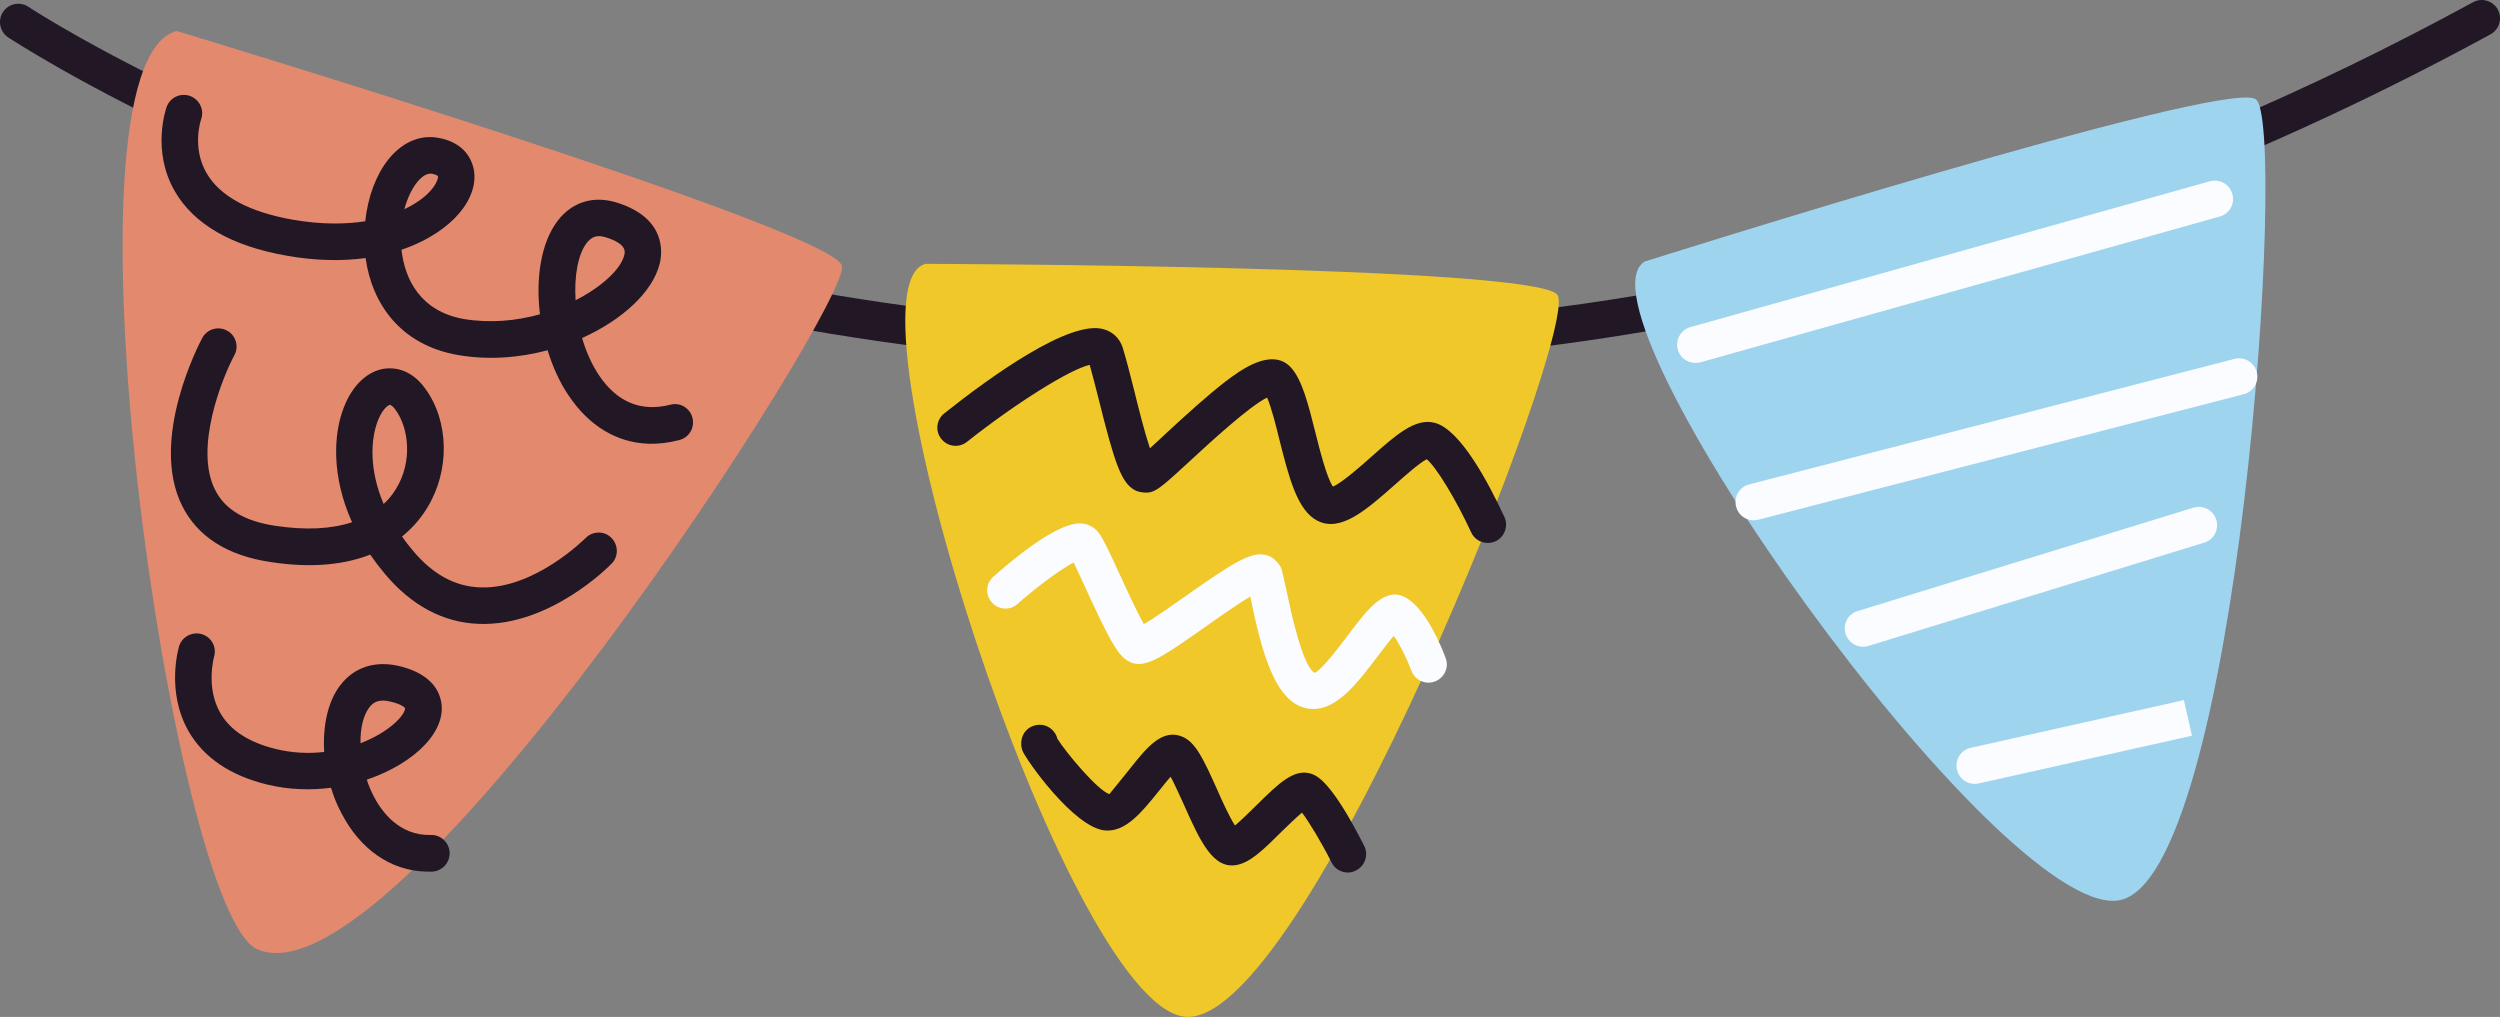
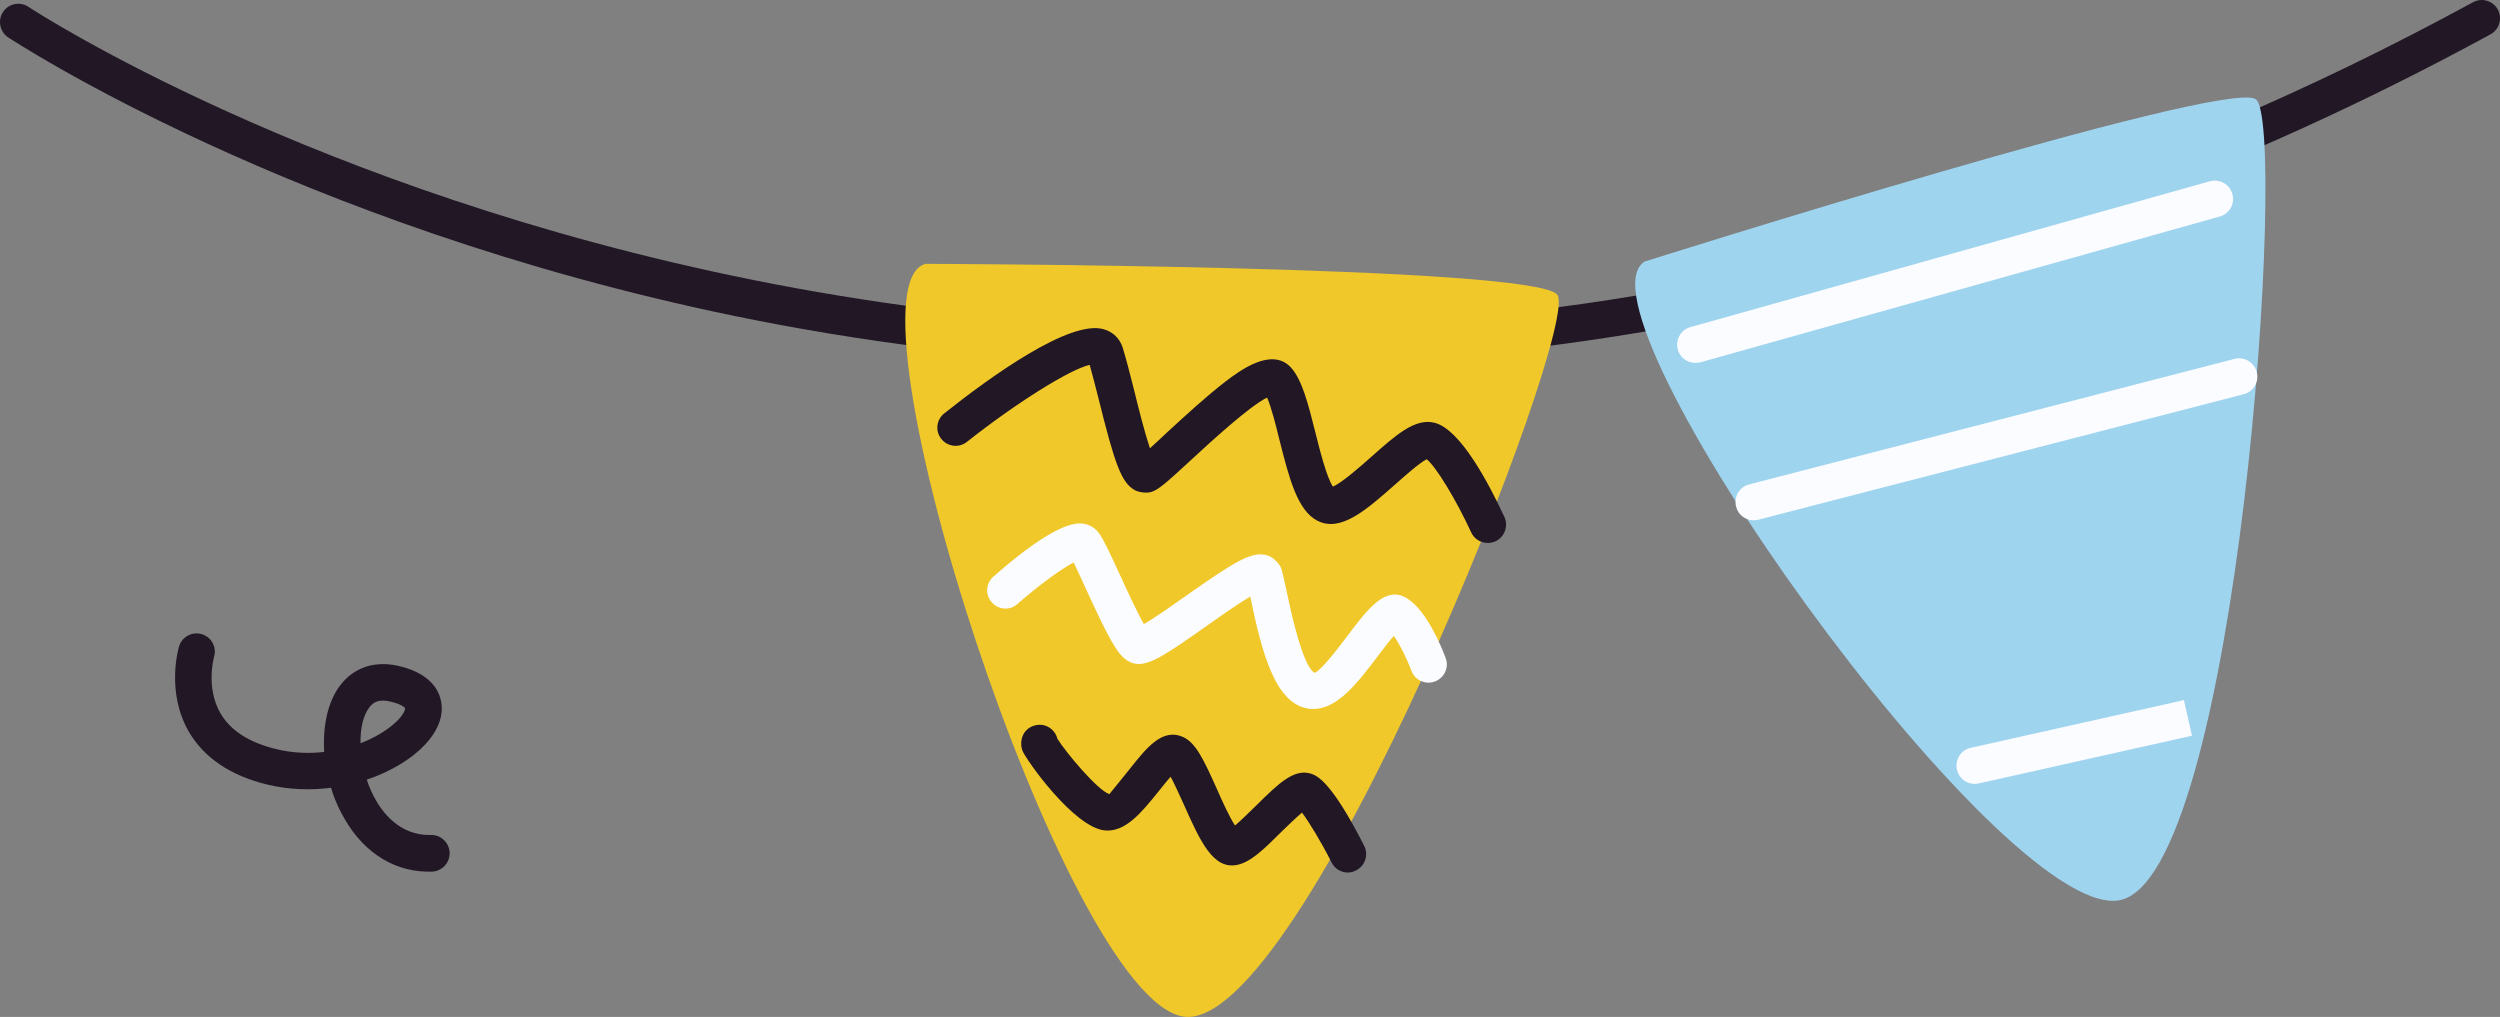
<svg xmlns="http://www.w3.org/2000/svg" version="1.1" id="레이어_1" x="0px" y="0px" width="71.8px" height="29.206px" viewBox="0 0 71.8 29.206" enable-background="new 0 0 71.8 29.206" xml:space="preserve">
  <rect x="0" y="0" width="71.8" height="29.206" fill="#808080" stroke="none" />
  <g>
    <path fill="#221725" d="M32.969,10.484c-4.425-0.148-8.408-0.697-11.841-1.403C8.372,6.457,0.313,1.122,0.229,1.07   c-0.235-0.16-0.301-0.489-0.141-0.729s0.489-0.305,0.729-0.145c0.311,0.211,31.848,20.763,70.207-0.131   c0.254-0.139,0.573-0.048,0.712,0.208c0.14,0.254,0.044,0.573-0.206,0.712C57.113,8.834,43.733,10.843,32.969,10.484" />
-     <path fill="#E2896E" d="M5.071,0.889c0,0,18.842,5.686,19.111,6.745c0.266,1.063-12.848,21.475-16.813,19.618   C4.974,26.13,1.459,1.858,5.071,0.889" />
    <path fill="#F0C829" d="M26.579,7.578c0,0,17.418,0.041,18.144,0.882c0.722,0.834-7.332,21.33-10.755,20.733   C30.541,28.591,24.025,8.283,26.579,7.578" />
    <path fill="#9FD4EF" d="M47.228,7.514c0,0,16.606-5.25,17.553-4.668c0.946,0.578-0.508,22.551-3.953,23.016   C57.377,26.333,45.01,8.959,47.228,7.514" />
    <path fill="#221725" d="M42.712,15.594c-0.192-0.006-0.378-0.119-0.46-0.305c-0.434-0.94-1.001-1.873-1.276-2.1   c-0.213,0.105-0.644,0.493-0.919,0.735c-0.801,0.706-1.55,1.379-2.223,1.03c-0.575-0.296-0.811-1.226-1.083-2.3   c-0.097-0.397-0.235-0.95-0.36-1.236c-0.508,0.247-1.651,1.3-2.169,1.779c-0.752,0.694-0.95,0.867-1.157,0.932   c-0.135,0.039-0.358,0.015-0.482-0.057c-0.382-0.214-0.573-0.775-1.026-2.597c-0.095-0.365-0.182-0.722-0.261-0.996   c-0.56,0.124-2.112,1.092-3.525,2.211c-0.226,0.181-0.556,0.143-0.735-0.083c-0.183-0.224-0.144-0.555,0.082-0.734   c1.298-1.03,3.614-2.715,4.592-2.414c0.258,0.076,0.451,0.266,0.533,0.523c0.096,0.308,0.211,0.758,0.333,1.24   c0.118,0.487,0.301,1.209,0.45,1.653c0.148-0.135,0.327-0.298,0.485-0.45c0.512-0.471,1.145-1.053,1.697-1.477   c0.392-0.295,1.313-0.993,1.866-0.395c0.319,0.347,0.497,1.042,0.698,1.845c0.118,0.473,0.328,1.316,0.51,1.578   c0.254-0.109,0.784-0.573,1.079-0.836c0.718-0.638,1.28-1.142,1.838-0.998c0.751,0.185,1.577,1.778,2.009,2.709   c0.119,0.263,0.001,0.578-0.262,0.698C42.868,15.581,42.788,15.596,42.712,15.594" />
    <path fill="#FBFCFF" d="M37.688,20.361c-0.031-0.001-0.063-0.001-0.094-0.008c-0.966-0.125-1.347-1.588-1.683-3.199   c0.001-0.009,0.001-0.014-0.003-0.022c-0.364,0.216-0.896,0.591-1.258,0.848c-1.318,0.925-1.813,1.277-2.264,0.997   c-0.3-0.179-0.543-0.644-1.186-2.038c-0.121-0.268-0.262-0.576-0.364-0.785c-0.352,0.18-1.023,0.671-1.616,1.192   c-0.213,0.195-0.547,0.17-0.734-0.046c-0.195-0.217-0.175-0.547,0.046-0.74c1.211-1.068,2.083-1.58,2.556-1.524   c0.196,0.023,0.365,0.123,0.477,0.28c0.133,0.184,0.305,0.556,0.597,1.187c0.182,0.4,0.491,1.072,0.69,1.421   c0.31-0.175,0.821-0.539,1.192-0.8c1.434-1.007,1.927-1.32,2.378-1.167c0.153,0.055,0.333,0.234,0.386,0.393   c0.031,0.112,0.078,0.324,0.136,0.593c0.373,1.811,0.648,2.295,0.811,2.38c0.182-0.052,0.728-0.773,0.989-1.121   c0.547-0.719,1.058-1.404,1.674-1.013c0.56,0.354,0.987,1.396,1.101,1.709c0.104,0.271-0.037,0.57-0.305,0.673   c-0.271,0.104-0.573-0.033-0.676-0.304c-0.128-0.344-0.334-0.758-0.509-1.005c-0.139,0.16-0.316,0.396-0.453,0.575   C38.999,19.6,38.406,20.385,37.688,20.361" />
    <path fill="#221725" d="M38.694,25.059c-0.184-0.006-0.363-0.11-0.45-0.288c-0.29-0.574-0.642-1.158-0.851-1.433   c-0.171,0.143-0.407,0.376-0.57,0.531c-0.549,0.549-0.904,0.886-1.28,0.968c-0.701,0.155-1.075-0.68-1.548-1.742   c-0.11-0.241-0.256-0.563-0.373-0.786c-0.116,0.125-0.247,0.295-0.35,0.422c-0.486,0.604-0.951,1.176-1.544,1.119   c-0.895-0.092-2.267-2.039-2.364-2.292c-0.069-0.186-0.036-0.417,0.094-0.565c0.13-0.148,0.343-0.208,0.533-0.162   c0.19,0.052,0.333,0.204,0.377,0.384c0.237,0.388,1.162,1.491,1.494,1.592c0.05-0.057,0.399-0.497,0.591-0.731   c0.477-0.602,0.931-1.172,1.52-0.912c0.366,0.165,0.587,0.628,0.978,1.5c0.138,0.314,0.354,0.794,0.518,1.045   c0.174-0.146,0.44-0.409,0.622-0.587c0.625-0.615,1.072-1.06,1.568-0.9c0.154,0.055,0.565,0.188,1.521,2.071   c0.131,0.259,0.024,0.573-0.231,0.704C38.864,25.043,38.778,25.062,38.694,25.059" />
    <path fill="#FBFCFF" d="M48.674,10.422c-0.224-0.007-0.426-0.156-0.487-0.382c-0.077-0.281,0.085-0.57,0.364-0.646l14.916-4.188   c0.282-0.076,0.571,0.086,0.646,0.366c0.08,0.28-0.08,0.569-0.361,0.646l-14.919,4.188C48.781,10.416,48.727,10.424,48.674,10.422" />
    <path fill="#FBFCFF" d="M50.348,14.943c-0.227-0.008-0.432-0.162-0.486-0.391c-0.076-0.281,0.095-0.57,0.375-0.641l13.94-3.604   c0.279-0.071,0.565,0.099,0.637,0.379c0.073,0.281-0.095,0.565-0.375,0.636l-13.942,3.604   C50.447,14.941,50.398,14.944,50.348,14.943" />
-     <path fill="#FBFCFF" d="M53.487,18.573c-0.22-0.008-0.416-0.153-0.482-0.37c-0.086-0.275,0.066-0.57,0.348-0.654l9.646-2.97   c0.275-0.084,0.568,0.074,0.652,0.35c0.085,0.275-0.067,0.571-0.344,0.655l-9.647,2.968C53.604,18.568,53.546,18.574,53.487,18.573   " />
    <path fill="#FBFCFF" d="M56.695,22.513c-0.231-0.007-0.441-0.171-0.491-0.41c-0.065-0.284,0.113-0.565,0.396-0.626l6.122-1.37   l0.231,1.022L56.83,22.5C56.784,22.511,56.739,22.513,56.695,22.513" />
-     <path fill="#221725" d="M18.624,12.744c-0.909-0.031-1.709-0.51-2.298-1.392c-0.259-0.384-0.457-0.829-0.598-1.293   c-0.817,0.218-1.7,0.287-2.571,0.138C11.488,9.908,10.68,8.708,10.5,7.411c-0.654,0.09-1.411,0.083-2.256-0.066   C6.657,7.069,5.571,6.446,5.02,5.492C4.347,4.326,4.768,3.12,4.786,3.07c0.1-0.273,0.399-0.411,0.674-0.313   c0.27,0.099,0.412,0.398,0.317,0.668c-0.01,0.022-0.274,0.818,0.159,1.553c0.389,0.666,1.227,1.114,2.489,1.335   c0.811,0.139,1.498,0.129,2.065,0.042c0.009-0.084,0.02-0.165,0.033-0.249c0.241-1.428,1.094-2.311,2.049-2.15   c0.668,0.112,0.904,0.509,0.985,0.735c0.166,0.438,0.032,0.958-0.359,1.423c-0.335,0.4-0.897,0.798-1.667,1.059   c0.092,0.848,0.545,1.774,1.801,1.991c0.747,0.123,1.503,0.05,2.176-0.138c-0.127-1.041,0.032-2.055,0.5-2.674   c0.416-0.555,1.044-0.747,1.726-0.528c1.412,0.45,1.289,1.451,1.211,1.752c-0.197,0.802-1.065,1.61-2.228,2.131   c0.114,0.383,0.271,0.75,0.483,1.066c0.52,0.778,1.209,1.064,2.052,0.85c0.281-0.075,0.564,0.095,0.635,0.375   c0.072,0.284-0.095,0.569-0.379,0.64C19.207,12.718,18.91,12.752,18.624,12.744 M17.213,6.782c-0.144-0.005-0.26,0.063-0.367,0.202   c-0.248,0.327-0.358,0.949-0.315,1.639c0.765-0.391,1.302-0.899,1.399-1.298c0.021-0.094,0.077-0.314-0.516-0.505   C17.339,6.798,17.277,6.783,17.213,6.782 M12.368,4.987c-0.25-0.008-0.584,0.388-0.754,1.021c0.374-0.175,0.633-0.387,0.78-0.564   c0.173-0.209,0.196-0.357,0.183-0.387c0,0-0.038-0.042-0.176-0.069L12.368,4.987" />
-     <path fill="#221725" d="M13.768,17.918h-0.015c-1.026-0.039-1.937-0.525-2.706-1.445c-0.15-0.179-0.289-0.362-0.415-0.545   c-0.69,0.271-1.625,0.406-2.87,0.212c-1.236-0.185-2.085-0.727-2.529-1.609c-0.961-1.92,0.511-4.706,0.577-4.825   c0.134-0.254,0.453-0.35,0.709-0.211C6.771,9.627,6.87,9.948,6.73,10.204c-0.357,0.667-1.153,2.671-0.556,3.857   c0.279,0.569,0.853,0.911,1.744,1.042c0.854,0.127,1.596,0.094,2.193-0.105c-0.591-1.308-0.541-2.528-0.235-3.299   c0.249-0.645,0.686-1.05,1.188-1.114c0.255-0.027,0.737,0.002,1.152,0.58c0.685,0.943,0.708,2.349,0.056,3.414   c-0.152,0.254-0.385,0.554-0.726,0.83c0.088,0.128,0.192,0.261,0.304,0.395c0.575,0.689,1.208,1.038,1.937,1.066l0.015,0   c1.557,0.053,2.996-1.402,3.015-1.415c0.2-0.208,0.536-0.215,0.738-0.012c0.207,0.204,0.215,0.536,0.012,0.743   C17.498,16.26,15.795,17.986,13.768,17.918 M11.199,11.627L11.199,11.627c-0.058,0.007-0.22,0.13-0.347,0.454   c-0.213,0.551-0.248,1.422,0.166,2.393c0.144-0.129,0.261-0.277,0.359-0.439c0.483-0.789,0.355-1.75-0.01-2.254   C11.288,11.665,11.222,11.628,11.199,11.627" />
    <path fill="#221725" d="M12.215,25.032c-1-0.034-1.87-0.636-2.406-1.673c-0.128-0.236-0.227-0.482-0.302-0.734   c-0.585,0.075-1.21,0.058-1.831-0.092c-1.065-0.259-1.826-0.776-2.261-1.533c-0.651-1.141-0.287-2.384-0.272-2.437   c0.082-0.275,0.378-0.431,0.651-0.35c0.279,0.082,0.437,0.373,0.354,0.648c-0.004,0.021-0.245,0.89,0.184,1.625   c0.288,0.497,0.826,0.84,1.594,1.027c0.47,0.114,0.938,0.135,1.385,0.083c-0.044-0.75,0.104-1.447,0.46-1.913   c0.389-0.51,0.971-0.705,1.637-0.566c0.84,0.184,1.135,0.596,1.231,0.913c0.138,0.434-0.017,0.916-0.434,1.358   c-0.376,0.403-0.97,0.768-1.671,1.004c0.051,0.162,0.123,0.325,0.203,0.485c0.223,0.427,0.722,1.124,1.632,1.104   c0.286-0.013,0.532,0.216,0.545,0.507c0.009,0.291-0.216,0.533-0.505,0.546C12.346,25.035,12.279,25.033,12.215,25.032    M11.025,20.121c-0.229-0.007-0.343,0.096-0.419,0.197c-0.168,0.218-0.261,0.59-0.252,1.029c0.402-0.157,0.75-0.364,0.998-0.592   c0.252-0.229,0.289-0.389,0.28-0.416c-0.009-0.022-0.115-0.125-0.447-0.195C11.127,20.13,11.075,20.124,11.025,20.121" />
  </g>
</svg>